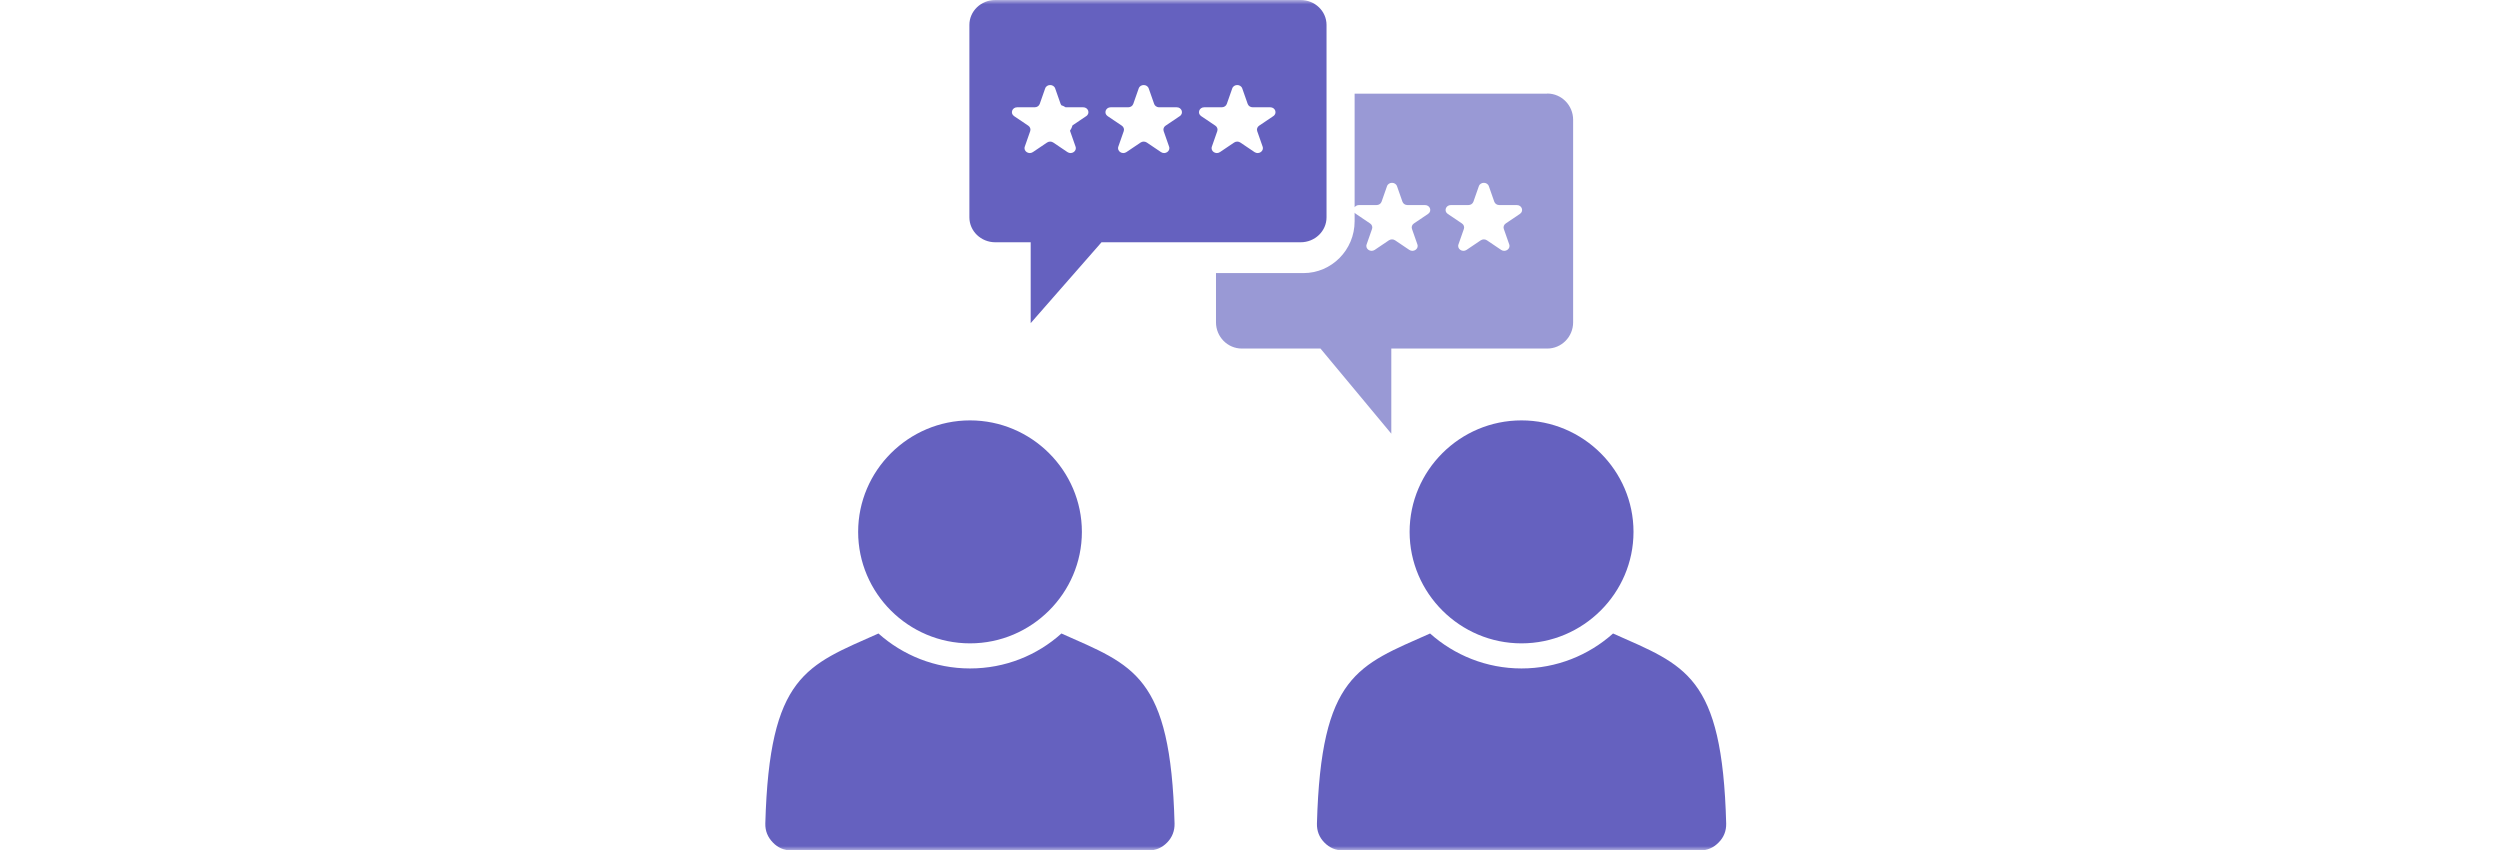
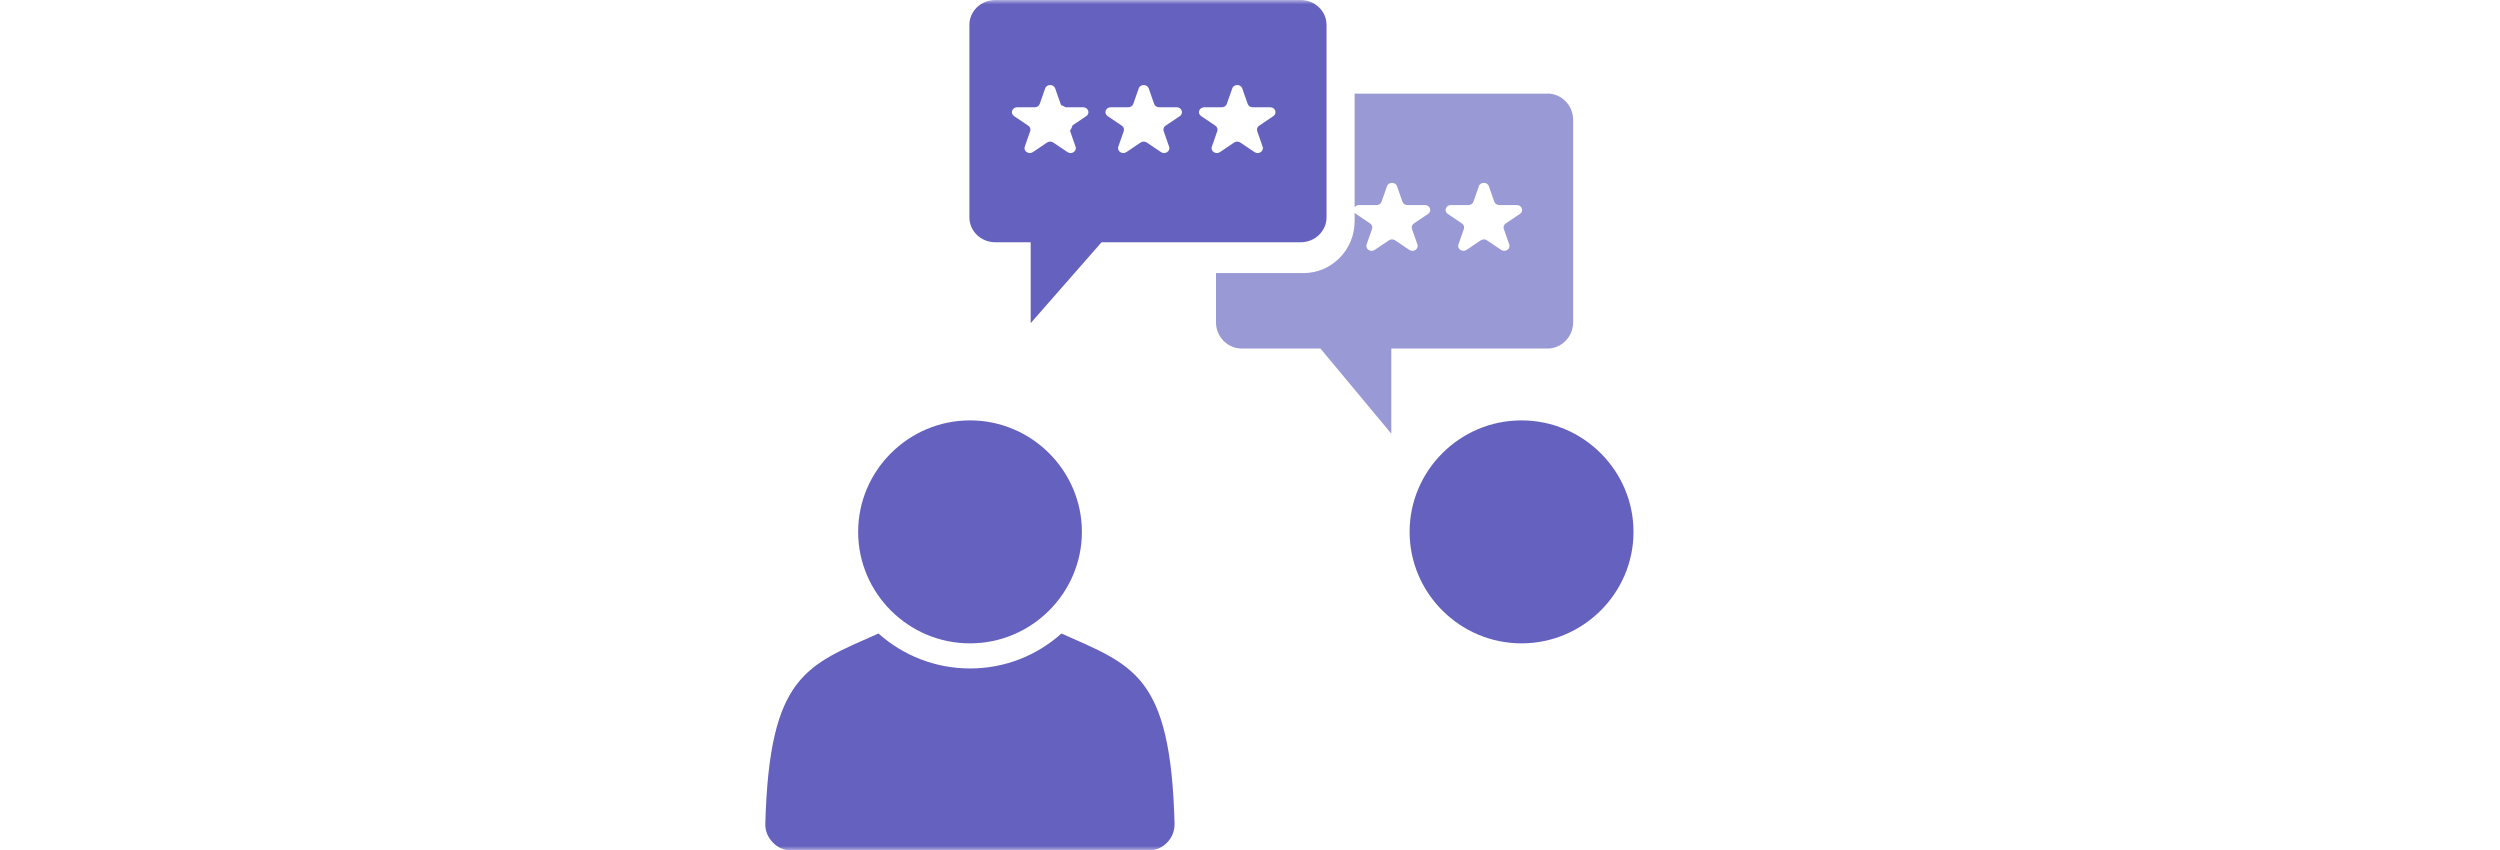
<svg xmlns="http://www.w3.org/2000/svg" width="294" height="100" viewBox="0 0 294 100" fill="none">
  <mask id="mask0_3037_3728" style="mask-type:alpha" maskUnits="userSpaceOnUse" x="0" y="0" width="294" height="100">
    <rect width="293.333" height="100" fill="#D9D9D9" />
  </mask>
  <g mask="url(#mask0_3037_3728)">
    <path fill-rule="evenodd" clip-rule="evenodd" d="M124.824 74.498C133.299 78.278 137.665 79.347 138.128 96.847C138.147 97.713 137.85 98.469 137.258 99.078C136.648 99.705 135.908 100.018 135.038 100.018H93.109C92.24 100.018 91.481 99.705 90.889 99.078C90.278 98.451 89.982 97.713 90.001 96.847C90.482 79.347 94.849 78.278 103.305 74.498C106.154 77.042 109.929 78.61 114.074 78.61C118.218 78.61 121.975 77.061 124.824 74.498Z" fill="#6561BF" />
    <path fill-rule="evenodd" clip-rule="evenodd" d="M114.074 75.659C121.309 75.659 127.23 69.758 127.23 62.548C127.23 55.338 121.309 49.438 114.074 49.438C106.839 49.438 100.918 55.338 100.918 62.548C100.918 69.758 106.821 75.659 114.074 75.659Z" fill="#6561BF" />
-     <path fill-rule="evenodd" clip-rule="evenodd" d="M189.695 74.498C198.17 78.278 202.537 79.347 202.999 96.847C203.018 97.713 202.722 98.469 202.111 99.078C201.5 99.705 200.76 100.018 199.891 100.018H157.962C157.092 100.018 156.352 99.705 155.742 99.078C155.131 98.451 154.853 97.713 154.872 96.847C155.353 79.347 159.701 78.278 168.176 74.498C171.025 77.042 174.8 78.61 178.926 78.61C183.053 78.61 186.827 77.061 189.695 74.498Z" fill="#6561BF" />
    <path fill-rule="evenodd" clip-rule="evenodd" d="M178.925 75.659C186.179 75.659 192.1 69.758 192.1 62.548C192.1 55.338 186.179 49.438 178.925 49.438C171.672 49.438 165.77 55.338 165.77 62.548C165.77 69.758 171.691 75.659 178.925 75.659Z" fill="#6561BF" />
    <path fill-rule="evenodd" clip-rule="evenodd" d="M136.848 15.423C136.809 15.312 136.809 15.196 136.841 15.089C136.863 15.046 136.883 15.001 136.902 14.956C136.944 14.889 137.002 14.829 137.073 14.781L138.744 13.655C139.229 13.328 138.979 12.616 138.38 12.616H136.315C136.235 12.616 136.159 12.602 136.088 12.576C136.035 12.544 135.98 12.514 135.923 12.487C135.834 12.419 135.764 12.327 135.727 12.22L135.088 10.397C134.903 9.868 134.097 9.868 133.912 10.397L133.273 12.22C133.191 12.456 132.953 12.616 132.685 12.616H130.62C130.021 12.616 129.771 13.328 130.256 13.655L131.927 14.781C132.144 14.927 132.235 15.187 132.152 15.423L131.514 17.246C131.328 17.775 131.981 18.215 132.465 17.888L134.136 16.761C134.353 16.615 134.647 16.615 134.864 16.761L136.535 17.888C137.019 18.215 137.672 17.775 137.486 17.246L136.848 15.423ZM124.811 12.375C124.775 12.329 124.746 12.276 124.727 12.22L124.088 10.397C123.903 9.868 123.097 9.868 122.912 10.397L122.273 12.22C122.191 12.456 121.953 12.616 121.685 12.616H119.62C119.021 12.616 118.771 13.328 119.256 13.655L120.927 14.781C121.144 14.927 121.235 15.187 121.152 15.423L120.514 17.246C120.328 17.775 120.981 18.215 121.465 17.888L123.136 16.761C123.353 16.615 123.647 16.615 123.864 16.761L125.535 17.888C126.019 18.215 126.672 17.775 126.486 17.246L125.848 15.423C125.841 15.404 125.836 15.385 125.832 15.367C125.966 15.18 126.067 14.97 126.128 14.744L127.744 13.655C128.229 13.328 127.979 12.616 127.38 12.616H125.315L125.314 12.616C125.16 12.514 124.991 12.433 124.811 12.375ZM152.956 0H117.063H117.044C115.363 0 114 1.312 114 2.93V25.561C114 27.179 115.363 28.491 117.044 28.491H121.209V38L129.538 28.491H152.956C154.637 28.491 156 27.179 156 25.561V2.93C156 1.312 154.637 0 152.956 0ZM146.088 10.397C145.903 9.868 145.097 9.868 144.912 10.397L144.273 12.22C144.191 12.456 143.953 12.616 143.685 12.616H141.62C141.021 12.616 140.771 13.328 141.256 13.655L142.927 14.781C143.144 14.927 143.235 15.187 143.152 15.423L142.514 17.246C142.328 17.775 142.981 18.215 143.465 17.888L145.136 16.761C145.353 16.615 145.647 16.615 145.864 16.761L147.535 17.888C148.019 18.215 148.672 17.775 148.486 17.246L147.848 15.423C147.765 15.187 147.856 14.927 148.073 14.781L149.744 13.655C150.229 13.328 149.979 12.616 149.38 12.616H147.315C147.047 12.616 146.809 12.456 146.727 12.22L146.088 10.397Z" fill="#6561BF" />
    <path fill-rule="evenodd" clip-rule="evenodd" d="M181.937 11.019H159.303V24.373C159.408 24.223 159.588 24.116 159.82 24.116H161.885C162.153 24.116 162.391 23.956 162.473 23.72L163.112 21.897C163.297 21.368 164.103 21.368 164.288 21.897L164.927 23.72C165.009 23.956 165.247 24.116 165.515 24.116H167.58C168.179 24.116 168.429 24.828 167.944 25.154L166.273 26.281C166.056 26.427 165.965 26.686 166.048 26.923L166.686 28.746C166.872 29.275 166.219 29.715 165.735 29.388L164.064 28.261C163.847 28.115 163.553 28.115 163.336 28.261L161.665 29.388C161.181 29.715 160.528 29.275 160.714 28.746L161.352 26.923C161.435 26.686 161.344 26.427 161.127 26.281L159.456 25.154C159.393 25.112 159.342 25.063 159.303 25.01V26.024C159.303 29.392 156.595 32.116 153.29 32.116H143V37.906C143 39.609 144.363 40.99 146.044 40.99H155.288L163.617 51V40.99H181.956C183.637 40.99 185 39.609 185 37.906V14.084C185 12.381 183.637 11 181.956 11L181.937 11.019ZM175.088 21.897C174.903 21.368 174.097 21.368 173.912 21.897L173.273 23.72C173.191 23.956 172.953 24.116 172.685 24.116H170.62C170.021 24.116 169.771 24.828 170.256 25.154L171.927 26.281C172.144 26.427 172.235 26.686 172.152 26.923L171.514 28.746C171.328 29.275 171.981 29.715 172.465 29.388L174.136 28.261C174.353 28.115 174.647 28.115 174.864 28.261L176.535 29.388C177.019 29.715 177.672 29.275 177.486 28.746L176.848 26.923C176.765 26.686 176.856 26.427 177.073 26.281L178.744 25.154C179.229 24.828 178.979 24.116 178.38 24.116H176.315C176.047 24.116 175.809 23.956 175.727 23.72L175.088 21.897Z" fill="#9999D5" />
  </g>
</svg>